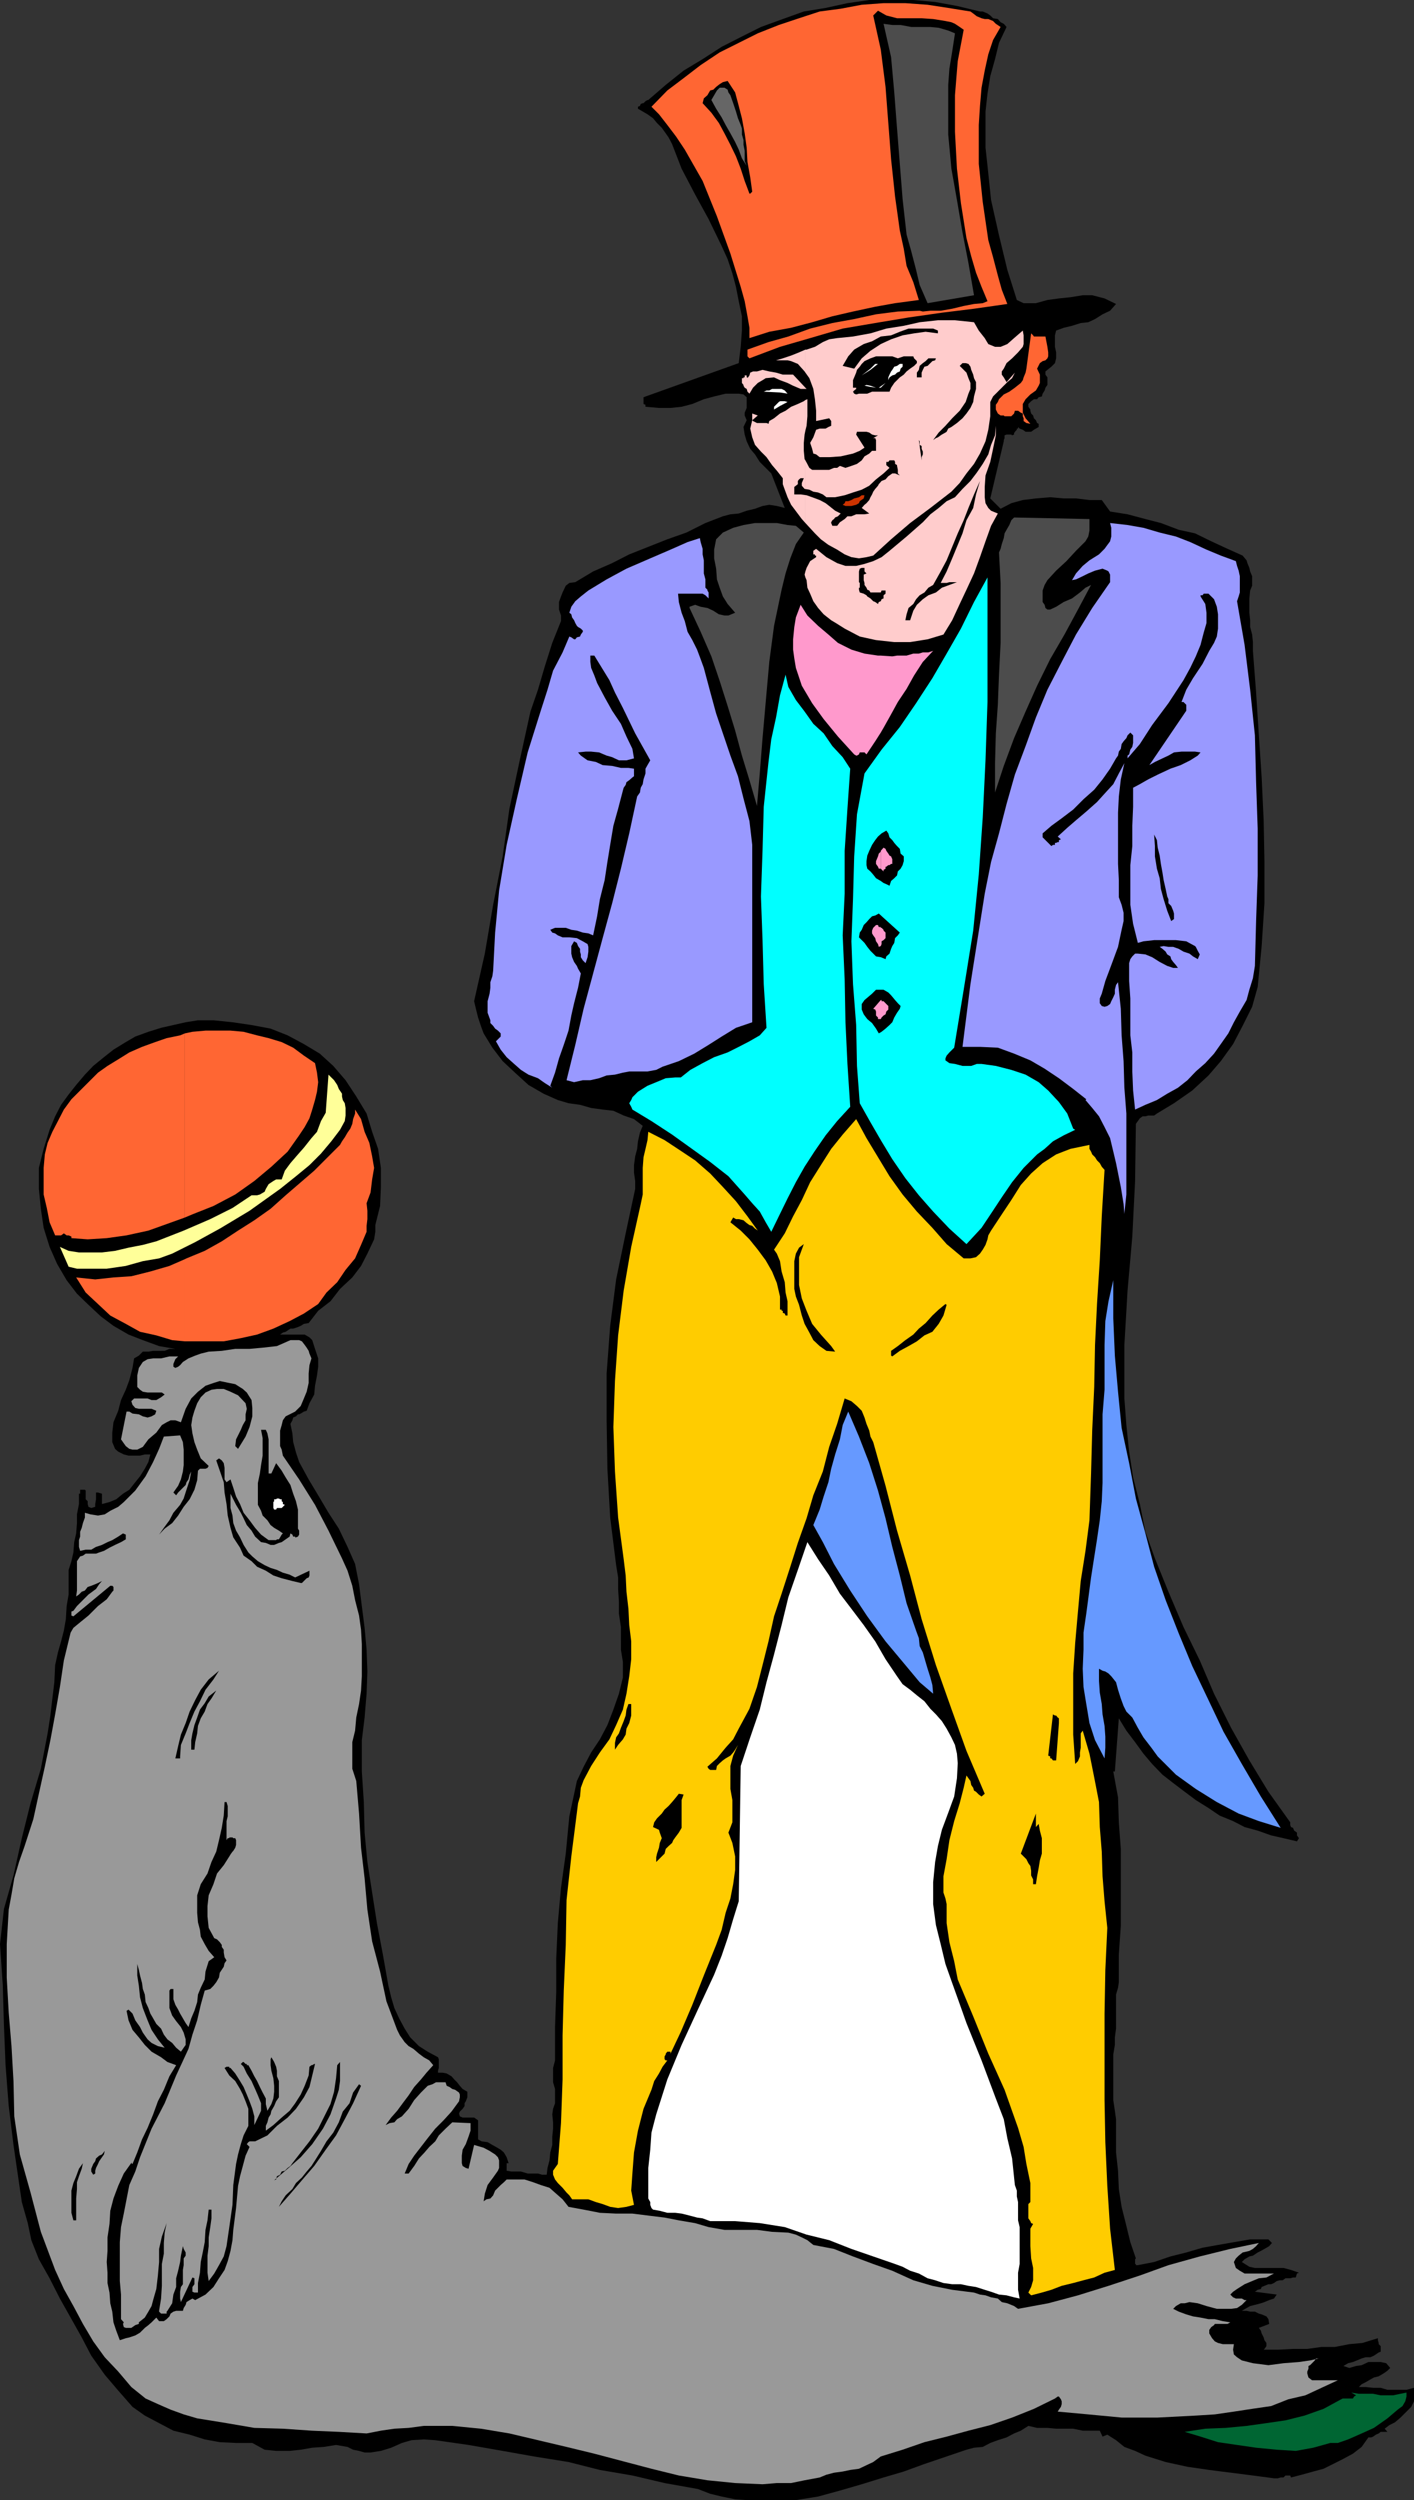
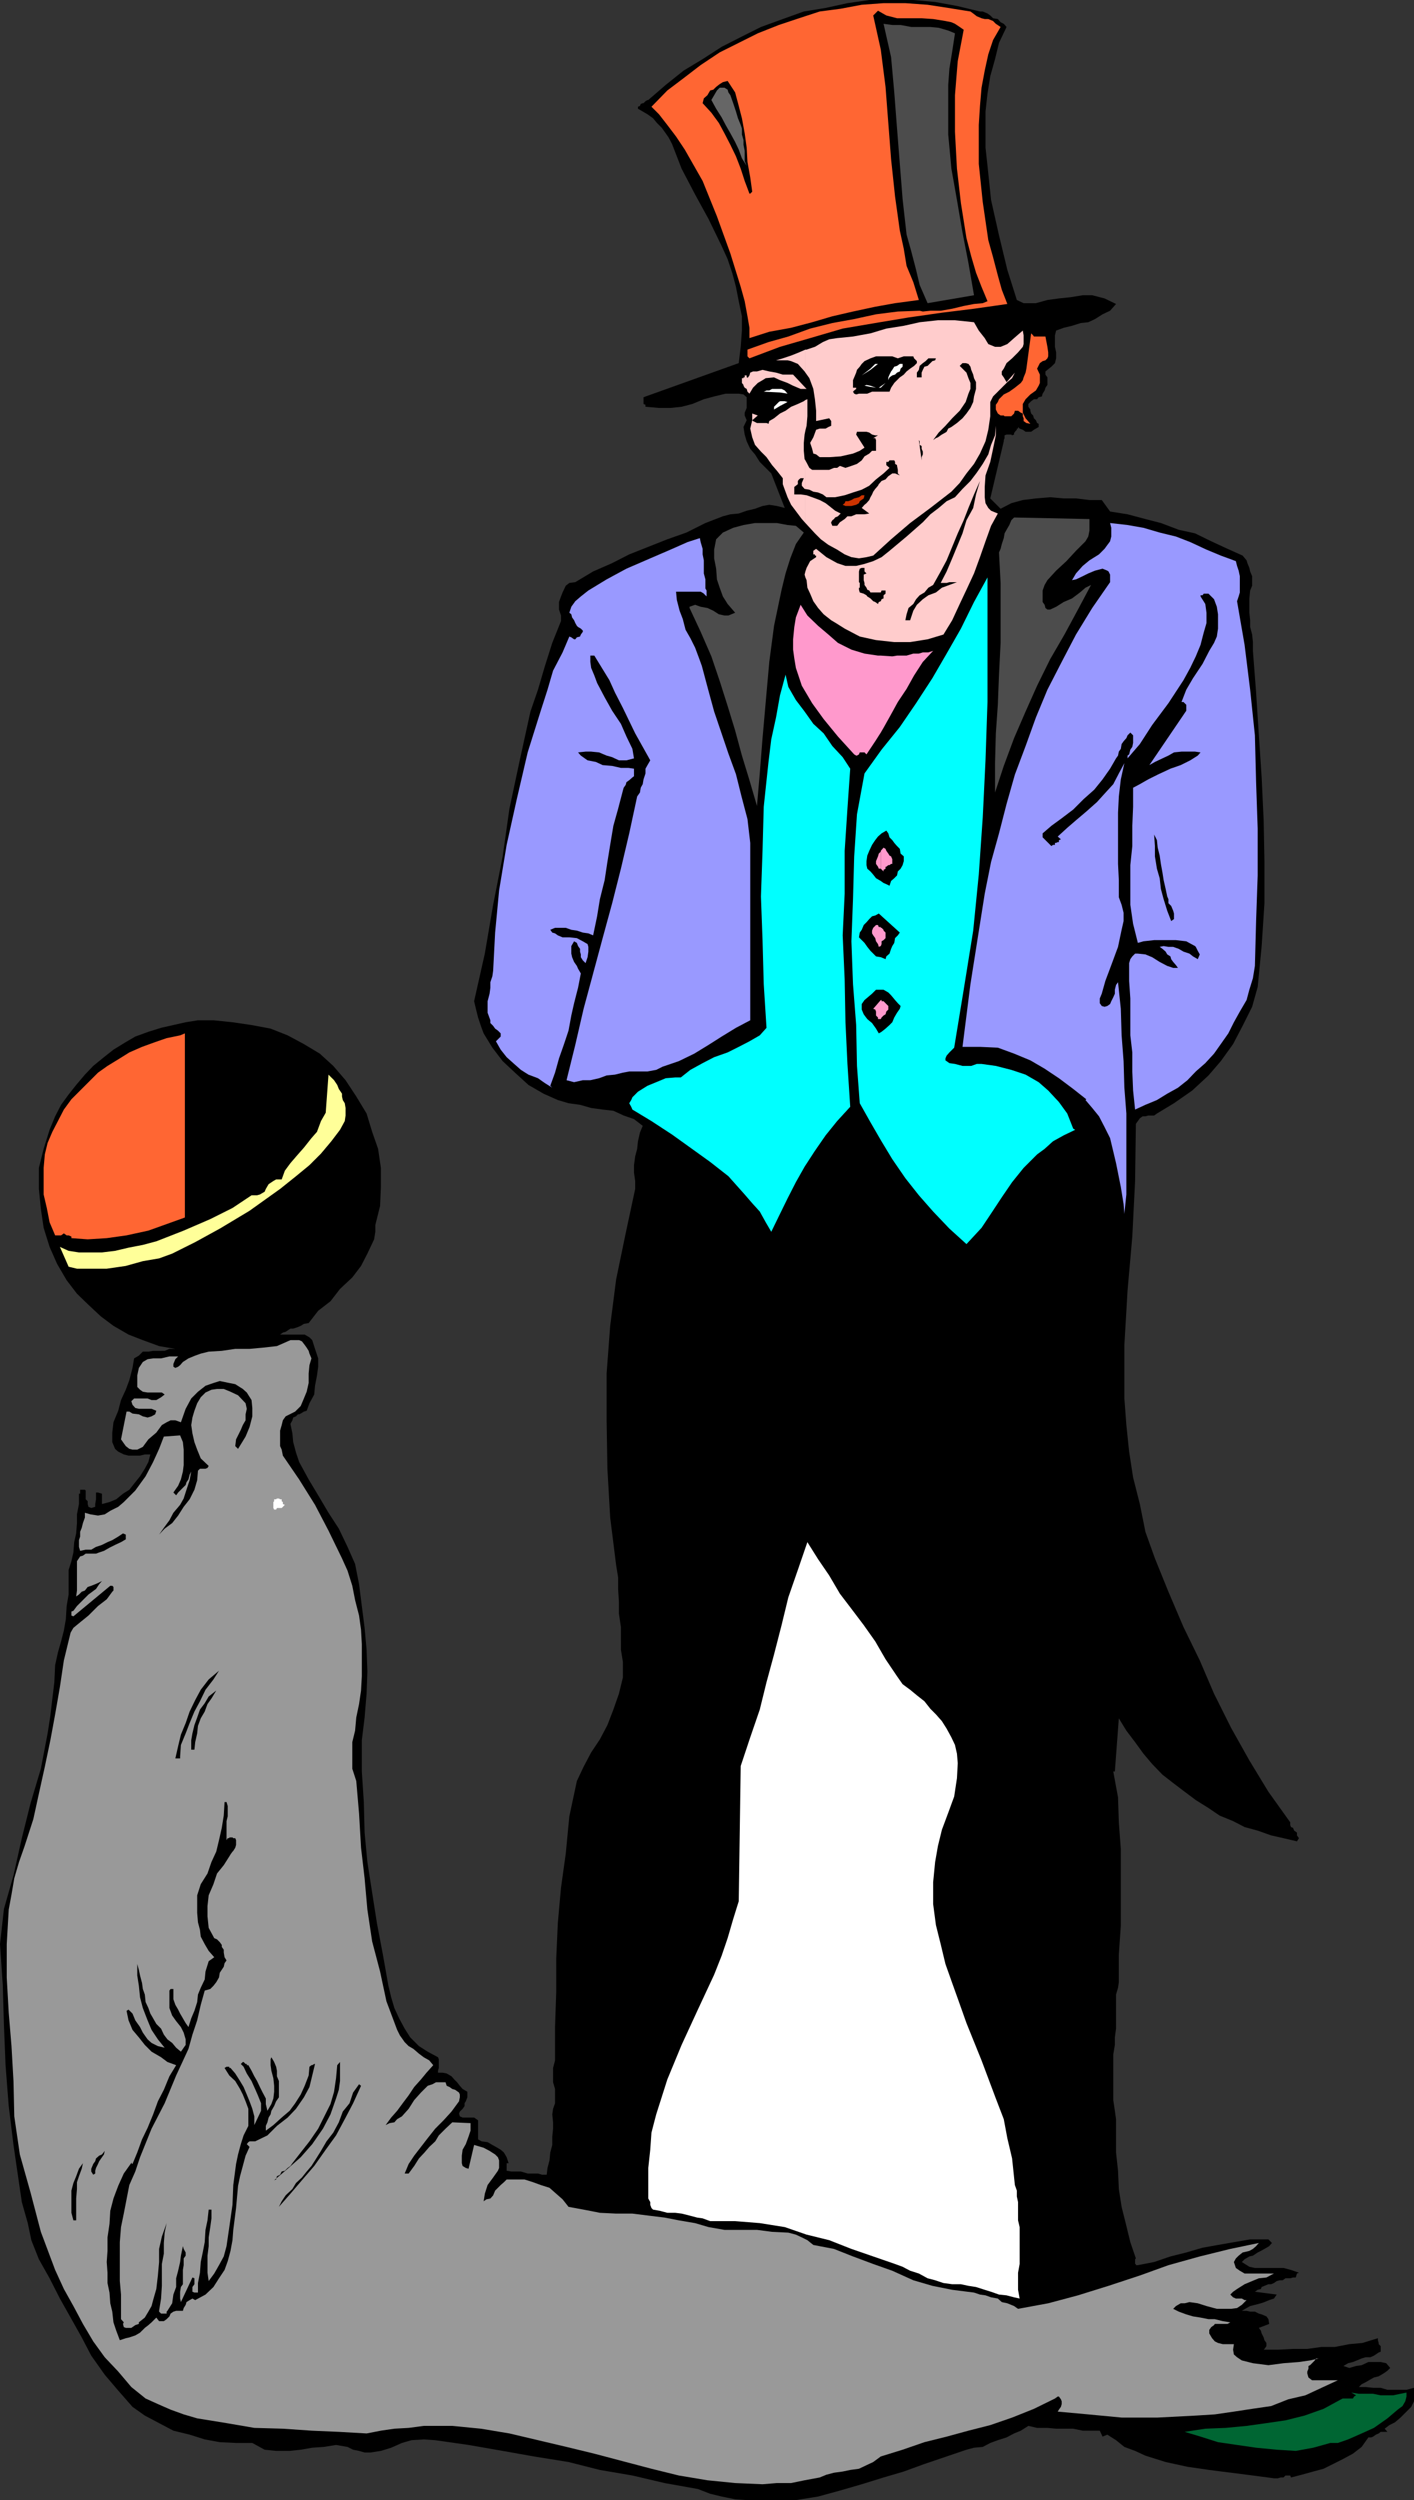
<svg xmlns="http://www.w3.org/2000/svg" width="356.398" height="630">
  <rect width="100%" height="100%" fill="#333333" stroke="none" />
  <path d="m253.7 6.797-1.903 4-1 4.101-1.2 4.301-.699 4.399-.5 4.5v9.101l.5 4.598.899 8.601 2 8.899L253.898 68l2.399 7.598 1.703.8h3.098l2.902-.8 2.898-.399 2.899-.3 3.101-.5h2.399l3.101.8 2.899 1.399-1.5 1.699-1.899.902L276 80.4l-1.703.8-1.899.2-2.199.699-2.101.5-1.899.699-.3 1.203v2.898l.3 1.399v1.5l-.3 1.203-.899.898-1.5 1.2v.8l.5.7V97l-.5.7-.203.698-.5.801-.2.7-.8.199-.399.5h-.8l-.7.5-.699.699v.703l.5.7v.3l.2.7.5.5.199.698.5.5.3.7.399.199v.8l-.7.403-.5.297-.699.5H258.5l-.703-.5L257 108l-.402-.402V108h-.301v.297l-.5.5V109h-.2v.5l-.5.2-.199-.2H253.7l-.5.2v.698l-.199.5v.301l-3.402 14.399 2.601 2.601 2.7-1.402 2.898-.797 3.3-.402 3.602-.301 3.399.3h3.101l3.399.403h3.101l2.098 2.898 4.402.7 4.5 1.199 3.899 1 4.5 1.703 4.101.898 4.098 2 4.101 1.899L313.2 140l1 1.2.2.698.5 1.2.199.902.5 1.2v2.398l-.5 1.199-.2 2v3.601l.2 1.899V158l.5 1.898.199 1.899V164l.8 10.5.7 10.797.703 10.601.5 10.801.2 10.301v10.598l-.7 10.8-1 10.301-1.402 5-2.399 4.801-2.402 4.598-3.098 4.3-3.101 3.602-4.098 3.797-4.602 3.203-4.3 2.598-.7.5h-1.5l-.699.199h-.7l-.703.5-.5.703-.5.7-.2 14.398-.699 14-1.199 13.601-.8 13.7v13.5l.5 6.699.699 6.699 1 6.5 1.699 6.703 1.402 7 2.399 6.7 3.402 8.398 3.797 8.902 4.101 8.398 3.602 8.399 4.297 8.601 4.601 8.2 4.801 7.902 5.5 7.7v.698l.2.5.5.2.3.699.7.5v.703l.5.7-.5.8-3.399-.8-3.102-.7-3.398-1.203-3.3-.899-2.903-1.5-3.399-1.398-2.8-1.902-3.2-2-2.8-2.098-2.899-2.203-2.699-2.098-2.602-2.699-2.199-2.602-2.101-2.898-2.2-2.902L282 433l-1 13.398h-.402l1.199 6.5.203 6.301.5 6.7v19.398l-.5 7.203v7l-.203 1.398-.5 1.7v8.601l-.297 2.2v1.898l-.402 2.402v11.5l.402 2.7.297 2.101v8.398l.5 4.602.203 4.598.7 4.5 1.198 4.8 1 4.102 1.399 4.098-.2.199v1.203h.2v.297h.5l4.101-.797 4.102-1.402 4-1 4.098-1.2L307 565.7l4-.699 4.098-.703h4.601l.899.902-.7.801-1.199.7-.902.5-.797.398-1.203.8-.899.2-1.199.699L313 570l1.898 1.2 1.399.3h7.203l1.898.5 2 .7-.5.198-.3 1h-.7l-.699.2H324l-.703.5h-.7l-.8.199-.7.5-.699.3h-.699l-1 .403-.699.297-.203.5L317 577l-.703.5 5.5.7-.7 1-1.199.398-1.199.5-.902.3-1.5.399-1.2.3-.898.5-1.199.7h1.2l.898.203h1.199l1 .5.703.2 1.2.5.5.698.198 1.2-2.601 1 .5.699.203.703.5 1 .2.7.5.698v.801l-.5.7-.2.199h3.598l3.8-.2h3.602l3.598-.5h3.402l3.598-.699 3.3-.3 3.899-1.2v.5l.203.7v.3l.5.5v1.399l-.5.199-1.203.8-.899.403H344.2l-1 .297-1.199.5-1 .402-1.203.301-1.2.7 1.5.5 1.7-.5 1.402-.2 1.7-.8h3.1l1.398.3 1 1.2-.699.698-1 .7-1.199.699-1.203.3-.899.5-1.199.7-1 .5-.699.703h1.7l1.898.2H348l1.7.5h4.8l1.898-.5v3.398l-.699 1.402-2.699 2.7-1.402 1.198-1.399.7L349 612l.7.797H348l-.5.402-.703.301-.7.5-.5.2h-.699l-1.699 2.398-2.199 1.699-2.602 1.402-2.398 1.2-2.402 1.199-2.598.699-2.902.8-2.7.7-.199-.5H324l-.5.5h-.703l-.7.203h-1l-5.3-.703-11-1.399-5.5-.8-5.5-1.2-5.098-1.601-2.601-1.2-2.7-1-2.101-1.699-2.2-1.398-1.199.5-.699-1.5h-4.3l-2.399-.5h-4.3l-2.2-.203h-2.602l-2.199-.5-1.902 1.203-1.7.7-1.898 1-2.199.698-1.902.7-1.899 1-2.199.199-1.902.5-5 1.703-5.598 1.898-5.203 1.899-5.098 1.5-5.5 1.703-5.5 1.598-5.5 1.5-5.601.902h-12.399l-2.902-.203-3.399-.7-2.898-.699-3.102-1.199-8.398-1.5-8.102-1.902-8.199-1.399-7.902-2-8.7-1.398-7.898-1.402-8.601-1.5-8.399-1.2-2.902-.199-3.098.2-2.402.699-2.7 1.199-2.597.8-2.602.403h-1.5l-1.398-.402-1.5-.301-1.402-.7-2.899-.5-3.101.5-2.899.2-2.902.5-2.797.3h-3.402l-2.899-.3-3.101-1.7H59.5l-4.102-.199-3.8-.699-3.801-1.199-4.098-1-3.601-1.902-3.598-1.899-3.102-2.199-3.601-4.102-3.399-4-3.398-4.8L20.598 589l-2.801-5-2.7-4.8-2.597-5.102-2.703-4.801-1.899-4.797L7 560.2l-1.5-5.302-.703-4.8-1.399-9.598-1.199-9.8-.8-10.302L1 510.5l-.3-10.3-.7-10.302L1 481l2.398-8.402 2.102-9.399 2.2-8.8 2.597-8.7L12 436.797l.7-4.5.5-4.297.5-4.102.198-4.3.7-3.2.8-2.8.7-2.7.5-2.898.199-3.3.5-2.903v-6.2l.703-2.199.5-2.199.2-2.601.5-2.2.198-2.601v-2.2l.5-2.597v-2.602h.301v-1h1.2l.199.2v2.199l.5.5V379l.199.7.703.3 1-.3v-.7l.2-1.203v-1.7h.5l1 .301V379l1.898-.5 1.699-.703L31 376.398l1.598-1 1.5-1.898 1.199-1.5 1.203-1.902.898-1.7.5-1.898H36.5l-1.203.297h-2.899L31.2 366.5l-1.402-.703-.797-.7-.703-1.699V361l.3-2.602 1.2-2.898.703-2.703 1.2-2.598.898-2.402.8-3.098.399-2.402 1.203-.7 1-1h1.398l1.2-.199H41.5l1.2-.5h1.5l-4.102-.699L36 337.7l-3.602-1.402-3.8-2.2-3.2-2.398-3.101-2.902L19.398 326l-2.601-3.402-2.399-4.098-1.898-4.3-1.5-4.802-.703-4.8-.5-5v-5.301L11 289.5l1.5-4.8 1.398-3.403 1.5-2.899 1.899-2.601 1.902-2.399 2.2-2.601 2.101-2.2 2.7-2.199 2.398-1.898 3.101-1.902 2.399-1.399 3.3-1.199 3.2-1 3.101-.703 3.098-.7 3.101-.5h3.899l4.8.5 4.801.7 4.801.902 4.301 1.7 4.098 2.199 4 2.402L84 268.598l3.098 3.601 2.699 4.098 2.601 4.3 1.399 4.602 1.5 4.301.703 4.797v4.8l-.203 4.801-1.2 4.801v1.7l-.3 1.898-.899 1.902-.8 1.7L91 319l-2.203 2.898-3.098 2.899-2.402 3.101-3.098 2.399-2.402 3.101-1.2.2-.8.5-.7.3-1.199.399H73.2l-1.199.8-.703.2-.7.5h6.2L78 337l.7.7.698 2.198.801 2.399v2.101l-.3 2.2-.5 2.601-.2 2.2L78 353.597l-.703 1.902-.7.2-.8.5-.399.198h-.3l-.5.5-.7.301-.199.7-.5.898.5 2.402.2 2.2.699 2.601.8 2.398 2.399 4.399 2.402 4 2.598 4.402 2.601 4 2.2 4.598 1.902 4.3 1 5.102 1.398 11 .5 5.5.2 5.5-.2 5.598-.5 6-.699 5.703v7.898l.5 7.7.2 7.699.699 7.402 1.199 7.7L95 484.597l1.5 7.902 1.398 7.898.7 2.899.8 2.703 1.2 2.598 1.402 2.601 1.398 2.2 2.2 2.199 2.199 1.402 2.601 1.398.2.5v2.2l-.2.699v.5h1.2l1 .203 1.199.7.703.8.7.7.698.898.7.8 1.199.7v1.402l-.399 1-.3.5v.7l-.5.698-.7.7-.199.5.2.699.699.3h2.902l1 .7v4.8l.898.5 1.5.2 1.2.703.902.5 1.2.7.8.698.7 1.2.5 1.5h-.5V547l1.198.2h2.399l1.703.5h2.598l1 .3h1.199l.203-1.703.5-1.899.2-2 .5-1.898v-2.102l.198-2v-1.601l-.199-2 .2-1.399.5-1.398v-3.602l-.5-1.699v-3.601l.5-1.899v-8.402l.3-8.899V493.5l.399-8.902.8-8.899 1.2-8.601.902-9.399 1.898-8.902 1.7-3.598 1.902-3.601 2.2-3.301 1.898-3.598 1.5-3.902 1.402-4 1-4.098v-3.902l-.5-3.098V410l-.5-3.402v-2.899l-.203-3.3V397.5l-.5-3.102-1.5-12-.7-12.3-.199-12.2v-11.8l.899-12 1.5-11.7 2.402-11.601 2.399-11.2v-2l-.301-2.097v-1.902l.3-2.2.5-1.898.2-1.902.5-2.2.703-1.699-2.203-1.699-2.598-.902-2.601-1.2-2.7-.3-2.898-.399-2.8-.8-2.903-.399-2.7-.8-3.597-1.602-3.8-2.2-3.403-3.101-3.098-2.899-2.601-3.398-2.2-3.602-.699-1.898-.699-2.102-.5-2-.5-2.101 2.7-12L124.296 228l2.402-12.203 1.7-12 2.601-12.2 2.7-12.3 1.898-5.5 1.699-5.797 1.902-6 2.2-5.5v-1.402l-.5-1.5v-1.899l.5-1.402.398-1 .8-1.7.903-.699 1.5-.199 4.5-2.699 4.797-2.102 4.3-2.199 4.801-1.902 4.801-1.899L173 134.2l4.797-2.402 4.402-1.7 1.899-.5 2.101-.199 2-.699 2.098-.5 1.902-.699 1.7-.3 1.898.3 2 .5-3.399-8.703-2.898-2.899-1.203-1.898-1.2-1.402-.898-1.899-.5-1.699-.3-1.902.8-1.7-.5-1.199v-.7l.5-1.203v-2.7l-.8-.699-1.2-.199h-3.3l-2.899.7-2.602.699-2.898 1.199-2.703.703-2.797.297h-2.902l-3.399-.297v-.5l-.5-.203v-1.7l24-8.597.5-4.102.301-4.101v-3.598l-.8-3.8-.7-3.602-.902-3.399-1.2-3.601-1.5-3.297-3.3-6.8-3.399-6.2-3.402-6.5-2.399-6.203-.898-1.7-.703-1-1-1.398-1.2-1.199-1-1.203-1.398-1-1.199-.7-1.203-.699v-.5l.5-.199.203-.5.5-.199h.2l.5-.5.5-.3h.198l4.399-3.802 4.5-3.601 4.8-2.899 4.801-3.101L187 9.199l4.797-2.402 5.5-2 5.3-1.899 5.5-.898 5.5-1.203 5.5-.797H230.2l5.5.5 5.5 1 5.8 1.398h.7l1.198.5.7.5.699.7 1.203.199.7.8.8.403.7.797" />
  <path fill="#f63" d="m244.598 2.898.699.5.902.7 1.2.5.8.199h.899l1.199.5L251 6l1.2.797-1.903 3.3-1.2 3.602-.898 4.098-.8 4.3L247 26.7l-.3 4.801v9.797l1 9.601 1.398 9.602 1.199 4.297 1.203 4.601 1 3.602 1.398 3.598-8.398 1.199-8.102 1L229 80l-8.402 1.398-8.2 1.399-8.199 2.402-7.601 2.2-7.7 2.898-.5-.5v-1.7L193.7 86.2l5-1.402 5.5-2 5.598-1.399 5.5-1 5.5-1.199 5.5-.699 5.5-.203.8.203 1.903-.203h2.598l2.902-.5 2.898-.7 2.602-.5 2.2-.199 1.198-.5-1.5-3.601L246 68.699l-1.203-4.101-1.2-4.598-1.398-8.8-1-8.7-.5-9.3V24l.7-8.602 1.5-7.898-1-.703-1.2-.797-.902-.402-1.5-.301-3.098-.5-2.902-.2h-6.2l-2.699-.699-2.101-1.199-1.2 1.2L222 12.5l1.2 9.398.698 9.102.7 9.098 1 9.402 1.199 8.598 1 4.601L228.5 67l1.7 4.098 1.398 4.5-6 .8-5 .899L215 78.5l-5.203 1.2-5.098 1.5-5.3 1.398-5.5 1-5 1.601v-2.601l-.5-2.899-.7-3.8-1-3.602-2.601-8.399-3.399-9.398-3.601-8.902-4.5-7.899-2.2-3.3L168.2 31.5l-2.101-2.703-1.899-1.899 4-4.101 4.098-3.098 4.3-3.3 4.801-3.2 4.801-2.402 4.8-2.399 5.297-2.101 5.101-1.7 5.2-1.699 5.3-.699 5.301-1 5.5-.402h5.5l5.598.402L239 2l5.598.898" />
  <path fill="#4c4c4c" d="M240.7 8.398 240 13l-.703 4.297-.297 4.101v12.5l.797 8.602 1.402 7.898 1.399 8.2 1.5 7.699 1.402 8.101-11.703 2-2-4.601-.899-3.797-1.199-4.602-1.199-4.3-1-8.899-.703-8.902-.7-8.899-.699-9.101-.8-8.899L222.699 6l2.2.297H227l2.7.5h4.8l2.098.203 2.402.7 1.7.698" />
  <path d="m189.598 48.297-.5.5h-.2l-1.199-3.2-1-3.097-1.199-3.102-1.402-2.898-1.5-2.902L181.199 31l-1.902-2.602-2.2-2.398.301-1.203.899-.797.703-1.203.797-.2.703-.699.898-.699.801-.5 1.2-.3 1.898 2.898.902 3.402.801 3.098.7 3.8.5 3.602.198 3.598.7 3.902.5 3.598" />
  <path fill="#666" d="m186.7 31.5.3.898v1.5l.398 1.399V36.5l.301 1.5v2.598l.5 1.199L187 39.898l-.8-2.199-.903-1.902-1.2-2.2-1.199-2.097-1-1.902-1.398-2.2-1.203-2.199L180 24l.7-1.203.698-.7h1.2l.8.5.2.7.5.703.699 2 .703 2.098.5 1.699.7 1.703" />
  <path fill="#fcc" d="m203 145.5.297.7.203 1.898.7 1.5.8 1.902 1.2 1.7 1.398 1.597 1.902 1.5 1.5.902 1.898 1.2 3.801 2 4.098.898 4.601.5h4l4.399-.7 4-1.199 2.203-3.601 1.898-4.098 1.7-3.601 1.902-4.098 1.5-4.102 1.398-4 1.399-3.898 1.703-3.102-1.703-.699-.7-.699-.699-1.203-.199-1.5v-2.598l.2-2.902 1.199-3.399.699-3.3.703-3.399v-2.402l-.203 2.402-1 2.399-.7 2.402-1.398 2.398-1.5 2.2-1.601 2.101-2 2-1.899 2.098-2.101 1-2 1.703-2.098 1.598-1.902 2-4.098 3.601-4.3 3.598-2 1.601-2.102 1-2.2.7-2.101.5h-2.7l-2.097-.7-2.703-1.5-2.598-2.101-.699.5v.902h.398V140h.301v.398l-1.5 1-.902 1.7L203 144v1.5m0-1.5-.203.797.203.703Zm0 0" />
  <path fill="#fcc" d="m203 131.797 2.398 2.601 1.5 1.5 1.899 1.399L211 138.5l1.898 1.2 1.7.698 1.902.301 1.898-.3 1.7-.399 4.5-4.102 4.8-4.101L234.5 128l5.297-4.102 2.101-2.199 1.7-2.402 1.902-2.399 1.5-2.601 1.398-3.098.7-2.902.5-3.399v-3.601l.699-1.399.703-.699.797-.8.703-.7.7-.699.698-.703 1.2-1 .699-1.399-2.098 2.399-.699-1.2-.5-.699v-.8l.5-.7.7-1.398 1.398-1.203 1.5-1.5 1.199-1.399.203-.699V84.5l-.203-1.203-2.2 1.902-1.699 1.5-1.699.7h-1.402l-1.7-.7-.898-1.5-1.5-1.902-1.199-2.098-4.8-.5h-4.302l-4.601.5-4 .899-4.399.699-4 1.203-4.398.797-4 .402-2 .301-1.602.7-2 1.198-2.101.7H203v5.8l1 1.399L205 98l.398 2.598.301 2.902v2.598l3.301-.7.5.7v1.199l-.703.3-.7.403h-1.5l-.898.297-.699 1.902-.8 1.399.5 1.5.3 1.199.7.203.898.7H209l2.898-.2 3.102-.703 1.7-.7 1.198-.8-2.101-3.297.203-.703h2.398l.7.203.699.5.8.2h.7l-1.2.698h.5l.2.5v2.7h-1l-.7.699-1.199.703-.699 1-1.199.898-1.402.5-1.5.5-1.399-.5-.699.5h-.8l-1.2.5h-4.3l-.7-.5-1-1.898v15.797" />
  <path fill="#fcc" d="m203 116-.203-.3-.2-2.102v-2l.2-2.098.203-1v-7.703l-.402.3-1.5.7-1.7.703-1.398 1-1.402.7-1.5 1.198-1.2.7-.199.699-.5-.2h-2.402l-1-.5-.2-.199-.5 2.102.5 2.2.7 1.898 1.5 1.699 1.402 1.402 1.399 2 1.199 1.399 1.5 1.902v1.5l.5 1.398.703 1.899.898 1.902 2.7 3.598.902 1V116" />
  <path fill="#fcc" d="m203 108.5.297-1.203.203-2.399v-4.3l-.5.199v7.703m0-10.5h.297l-.297-.3Zm0-.3-3.102-3.302h-2.601l-1.7-.5-1.699-.3-1.699-.399-1.402.399h-1l-.7.3-.199.7-.5.699v-.2h-.199v-.5h-.5v.5h-.3v.2H187V96.5l.398.5v.2l.301.5.5.3.2.7.5.5.898-1.5L191 96.5l1.2-.703.8-.5 2.098-.2 1.5.7 1.902.703 1.398.7 1.899.8H203v-.3m0-9.602-1.602.699-2 .8-2.101.7-1.7.5h2.903l.898.203 1.7.7 1.699 1.898.203.3v-5.8m-13.402 17.8L191 104.7l-1.402-.5zm0 0" />
-   <path d="M236.398 83.297V84l-3.101-.402-2.899.402-2.898.5-2.902 1L222 86.7l-2.602 1.698-2.199 1.899-1.902 2.601-2.899-.699 1.399-2.402 1.5-1.7 2.402-1.398 2.098-.699L222 84.797l2.598-.297 2.199-.902 2.203-.801h6.2l1.198.5" />
  <path fill="#f63" d="m263.5 84.797.5 2.601.2 1.399v1l-.2.5-.5.5-.703.203-.7.5-.699 1.398.7 1.5V96.5l-.301.7-.7 1.198-1.398 1-1.199 1.2-.703 1.199V104l.703 1.398 1.2 1.399-1-.2-.7-.5v-.699l-.203-.5v-.699l-.5-.199-.7-.5h-.8l-.2.7-.699.698H253.2l-.2-.198h-.8l-.7-.5-.5-1V102l.5-.703.297-.7L253 99.399l1.398-.699 1.399-1 1.5-1.199.5-.703.203-.7.5-1.199.2-1L259.897 84l.5.5.2.297h2.902" />
  <path d="m230.398 92.2-1 .698-.898.7-.703.8-1 .7-.7.699-.699.703-.8 1.2-.399 1h-4.402l-1.2.5H216.5l-.703.198-.5-.199-.297-.5.297-.3.5-.399v-.3H215v-1.903l.297-.7.5-1.199.203-.699.7-.8.5-.7.698-.699 1.5-.703 1.399-.5h4.101l1.399.5 1.5-.5h2.402l.2.5.5.5.199.203v.5l-.7.7m5.5-1.903-.199.5L235 91l-.5.5-.703.7-.797.198-.402.801-.301.7v1.199h-1.2v-1.2l.5-.699.2-1 .8-.699.7-.5.703-.703h1.898m10.102 6V98l-.5 1.898-.203 1.399-.7 1.5-1 1.402-1 1.2-1.398 1.199-1.402 1L239 108l-.402.797-.301.203-.899.5-.3.2-.7.5-.5.198-.699.5 1.399-1.898 1.699-1.703 1.703-1.899 1.898-1.898 1.5-2.203.7-2.098.5-1.199v-1.5l-.5-1.203-.5-1.399-1.7-1.699.7-.699h.8l.7.2.5.698.199.801.5 1.2.203.898.5 1" />
  <path fill="#fff" d="M223.898 95.797v-.7l.301-.699.399-.8.3-.399.5-.8.7-.2.699-.5h.703v.7l-.5.5-.203.699-.7.3-.5.5-.699.2-.699.5-.3.699m-27.301 6.5 1.902-1-.703-.2h-1.2v1.2" />
  <path fill="#fff" d="m196.598 101.098-.301.199-.5.5-.2.203-.5.5v.7l1.5-.903v-1.2m.001-2.199 1.902.301-.703-.8L197 98h-.402v.898m0-.898h-2l-.7.398h-.699l-.699.301 4.098.2V98m22.8-.5 1.399.2-1.399-.5zm0-.3-1-.2-.5.2 1.5.3v-.3m0-4 1.899-1.5h-.7l-1.199 1.198v.301" />
  <path fill="#fff" d="m219.398 92.898-2.199 1.7 2.2-1.399zM221.5 97.7l1.7-1.2-1.2 1.2Zm0 0" />
  <path d="m232.297 116-.7-5.102.2.301v.899l.5.3v.7l.3.699v.703l-.3.7v.8m-5.5 3.797-1.2-.5h-.699l-.699.5-.3.203-.7.797-1 .402-.699.801-.203.398-.7.801-.5.7-.3.699-.399.699-.3.703-.7.797-.5.402-.699.801 1.899 1.398-1.2.2h-2.101l-1.2.5h-1l-.699.699-1.199.8-.699.903h-1.203l-.297-.703v-.2l.297-.5.402-.3.301-.399.7-.3.698-.7-1.398-.699-1.5-1.199-.902-.703-1.5-.797-1.899-.703-1.402-.5-1.5-.2h-1.598V122.7l.399-.3.5-.399v-.8l.3-.403.399-.297h.8l-.5 1.2v.698l.7.801 1.203.2 1 .5 1.2.199 1.198.5.899.699h2.203l2.398-.5 2.102-.7 2.2-.699 1.898-1 1.699-1.601 1.902-1.5 1.5-1.399-.8-.699v-.8h.5l.3-.399h1.2l.199.398v.5l.5.301v.2l.199 1v.898l.5.5m10.301 27.1h1.5l.699-.199h1.902l-1.902.7-1.899.699-1.5 1.199L234 150l-1.402 1-1.5 1.398-.899 1.5-.8 2.399h-1.2l.301-1.5.5-1.598 1.2-1 .698-1.199.899-1 1.203-.703 1-1.2 1.2-.699 1.898-3.398 1.5-2.8 1.402-3.403 1.398-3.399 1.5-3.3 1.2-3.098 1.402-3.402 1.5-3.399-1 3.399-.703 3.402-1.7 3.098-1 3.3-1.398 3.399-1.199 2.902-1.402 3.301-1.5 2.898" />
  <path fill="#c30" d="m217.898 124.797-.199.8-1 .7-.199.5-.703.402-1.2.301h-1.5l-.699-.3.5-.403.2-.5h.699l.8-.297.7-.402 1.203-.301.7-.5h.698" />
  <path fill="#4c4c4c" d="M274.598 130.797v2.902l-.301 1.5-.7 1.2-2.398 2.398-2.402 2.601-2.598 2.399-2.199 2.402-.703 1.2-.5 1.398v2.902l.5.7.203.8.5.399h.7l1.5-.7 1.898-1.199 2.101-.902 2-1.5 1.399-1.2 1.402-.699-3.3 6.2-3.403 6.3-3.598 6.2-3.3 6.699-2.899 6.5-2.902 6.703-2.598 7-2.203 6.7v-7.403l.203-7.5.5-7.2.297-7.597.402-8v-15.102l-.402-7.699.402-.902.301-1.2.5-1.5.2-1.199.5-.898.698-1.203.5-1.2.7-.699 19 .399m-74 1.703 2 1.7-2 2.898-1.399 3.601L198 144.5l-1 4.098-1.902 9.101-1.2 9.098-.898 10.101-.8 9.102-.7 8.898-.703 8.2-1.899-6.5-1.898-6.2-1.703-6.3-1.899-6.2-2-6.3-2.101-6.2-2.7-6.199-2.8-6v-.3l1.402-.5 1.399.5 1.699.3 1.5.7 1.402.898 1.399.3h1l1.699-.699-1.899-2.199-1.199-1.902-.8-2.2-.7-2.097-.199-2.703-.5-2.598V138.5l.5-2.602 1.7-1.699 2.597-1.199 2.601-.703 2.899-.5h5.5l2.703.5 2.098.203" />
-   <path fill="#69f" d="m230.898 410.898.7 1.899.199 2 .8 1.601.7 2.399.5 1.703.703 2.2.5 1.898.2 2.199-3.403-2.899-4-4.8-4.598-5.5-4.601-6.301-4.301-6.5-4.098-6.7-2.8-5.5-2.399-4.3 1.598-3.899 1-3.3 1.199-3.598.703-3.402 1-3.598 1.2-3.8.698-3.602 1.399-3.399L216.5 362l2.598 6.7 2.199 6.898 1.902 7 1.7 7.199 1.898 7.203 1.703 7 2.398 6.898m49.7-88.3v9.601l.402 9.399.797 9.101.902 9.098 1.899 8.902 1.699 8.899 2.402 8.8 2.2 8.399 2.898 8.402 3.3 8.399 3.403 8.199 4.098 8.601 3.8 8L313 444.5l4.797 8.2 5 7.898-5.5-1.7-5.098-1.898-5.5-2.902-5.3-3.301-5-3.598-4.602-4.601-1.598-2.2-2-2.601-1.402-2.399-1.399-2.601-1.5-1.5-.699-1.399L282.5 428l-.703-2.203-.5-1.899-1.2-1.5-.699-.699-.8-.5-.7-.199-.898-.5v3.098l.2 2.902.5 2.898.198 2.602.5 2.898.2 2.7v2.8l-.2 2.7L276 438.5l-1.402-4.3-.801-4.802-.7-4.3-.199-4.598.2-4.8v-4.302l.699-4.8L275 397.5l1.5-9.602.7-4.8.5-4.801.198-4.598v-17.3l.5-6.2v-11.3l.2-6 .8-5 1.2-5.301" />
-   <path fill="#99f" d="m273.598 277.2.199-.2-3.297-2.602-3.602-2.699-3.601-2.402-3.598-2.098-4.101-1.699-4.098-1.5-4.5-.203h-4.402l2-15.797L247 232.797l1.2-7.598 1.597-8 2-7.199 1.902-7.402 2.098-7.399L258.5 188l2.598-7.203 2.902-7 3.598-7 3.601-6.899 4.098-6.699 4.5-6.5v-1.902l-.399-.797-.3-.203-1.2-.5-1.898.5-1.703.703-1.399.7-1.699.8-1 .2 1-1.7 1.7-1.902 1.699-1.399 2.402-1.5 1.398-1.402 1.399-1.899.3-1.199V133l-.3-1.203 4.402.5 4 .703 4.098 1.2 4.101 1 3.602 1.398 4.098 1.902 3.601 1.5 3.801 1.398.297 1.2.402 1.199.301 1.402v4.098l-.3 1-.403 1.203 1.902 11 1.399 11.297 1.199 11.5.3 11.8.403 11.7v11.8l-.402 11.5-.301 11.301-.5 3.102-.899 2.898L314.2 252l-1.699 2.898-1.5 2.7-1.402 2.8-1.899 2.7-1.7 2.402-2.203 2.398-2.399 2.102-2.101 2.2-2.399 1.898-2.699 1.5-2.601 1.601-2.899 1.2-2.601 1.199-.5-4.801-.2-4.797v-4.8l-.5-4.302v-9.3l-.3-4.399v-4.5l.3-1 .5-.699.7-.703h.699l1.902.203 1.7.7 1.898 1.198 1.902 1 1.5.5h1.2l-.5-.699-.7-.8-.5-.7L295 241l-.8-.5-.403-.703-.797-.7-.703-.5 1-.199 1.203.2h1.2l1.398.5 1.199.699 1.5.5.902.703 1.2.7.5-1.2-.5-.902-.5-1-.2-.2L299 237.2l-2.602-.3h-5.5l-2.699.3-1.402.399-1.2-4.801-.699-4.797v-10l.5-4.8v-5.102l.2-4.801V198.5l1.699-.902 2.101-1.2 2.399-1.199 3.203-1.5 2.598-.902 2.402-1.2 1.898-1.199.7-.8-1.399-.2h-3.402l-1.899.2-1.398.8-1.5.7-1.902.902-1.399.797 9.301-13.7v-1.5l-.402-.398-.301-.3h-.5l1.203-3.102 1.7-2.899 2.398-3.601 1.699-3.297 1.203-2 .7-1.602.3-2v-3.601l-.3-1.899L306 151l-1.402-1.402h-1.2l-.3.402h-.5v.297l1.199 1.902.3 2.2V157l-.699 2.398-.8 3.102-1.2 2.898-1.398 2.899-1.703 3.101-3.797 5.801-4.102 5.5-3.101 4.801-3.098 3.598v-.7l.399-.3.3-1.2.5-.699.2-1v-1.902l-.7-.7-.699.7-.3.703-.7.797-.5.703-.199 1.2-.5.698-.203 1-.5.7-1.5 2.601-1.899 2.7-2.101 2.601-2.7 2.398L270.5 204l-2.902 2.2-2.598 1.898-2.203 1.902v1l.5.5.203.2 1.5 1.5.398-.302h.5v-.5h.301l.399-.199h.3v-.5l.5-.199-.8-.703 2.402-2.2 2.2-1.898 2.597-2.199 2.703-2.402 1.898-2.098 2.2-2.402 1.402-2.7 1.398-2.601-.898 4.101-.5 4.301-.203 4.098v12.902l.203 4.098v4.3l.7 1.903.5 2v2.098l-.5 2.199-.903 4.3-1.7 4.602-1.5 4-.898 3.2-.5 1.199v1.199l.5.703.7.2.699-.2.699-.5.3-.703.5-1 .403-.899v-1l.297-1.199.5-.699.703 6.7.2 6.698.5 6.5.198 6.7.5 6.5V301l-.5 4.797V306l-.199-2.602-.699-4.3-1.203-6-1.5-6.301-1.399-2.797-1.398-2.703-1.703-2.098-1.7-2m-95.8-129.601v.5l.5.5v.199l.3.5v1.5l-.8-.797-.7-.402h-6.199l.2 2.101.699 2.7.8 2.101.7 2.7 1.203 2.097 1.2 2.402.898 2.399.8 2.199 1.602 6 1.5 5.5 1.7 5 1.898 5.601 1.902 5.2 1.398 5.601 1.5 5.7.7 6v44.699L185.5 259l-3.602 2.2-3.3 2.097L175 265.5l-3.902 1.898-4.098 1.399-1.602.8-2.199.403h-4.601l-1.598.297-2 .5-2.102.203-1.898.7-2.203.5h-1.899l-2.199.5-1.902-.5 2.203-8.903 2.098-9.098 2.402-8.902 2.398-8.899 2.399-8.8 2.203-8.7 2.098-8.898 2-9.3.699-1 .203-1.2.5-.902.2-1.2.5-1.5V193.7l.5-.902.698-1.2L162 188.2l-1.902-3.402-1.5-3.098-1.598-3.3-2-3.899-1.402-3.102-1.899-3.101-1.902-3.098h-1v1.598l.203 1.5.797 1.902.703 1.899 1.898 3.601 1.899 3.399 2.203 3.3 1.398 3.2 1.5 3.101.399 2.399-1.899.5H156l-1.703-.801-1.399-.399-1.898-.8-2-.2h-1.402l-1.899.2.7.8 1.699 1.2 2.101.402 1.7.797 2.398.203 2.203.5h1.898l1.399.2v1.898l-.399.3-.8.7-.7.5-.199.699-.5.703-.199.7-1.203 4.597-1.2 4.3-.8 4.801-.7 4.301-.699 4.598-1.199 4.8-.699 4.301-1 4.801-1.203-.5-1.399-.199-1.5-.5-1.398-.203-1.402-.5h-2.7l-1.199.5.5.703.7.2.699.5 1.199.5h1.703l1.898.198 1.5.801 1.2.7.199.699v1.199l-.2 1.402-.5 1.5-.699-.699-.5-.8v-.7l-.199-.703v-.7l-.5-.699-.3-.8-.7-.399-.699 1.2v1.898l.2.902.5 1.2.698 1 .301.699.7 1.199-.7 3.601-1 3.899-.699 3.101-.703 3.801-1.2 3.598-1.199 3.402-1 3.598-1.199 3.3.5.5-1.902-1.199-1.7-1.199-2.398-.902-1.902-1.2-1.7-1.5-1.898-1.699-1.5-1.898-1.199-2.102.797-.8.402-.399v-.8l-.699-.7-.703-.5-.5-.699-.7-.703v-.7l-.699-1.898v-2.902l.5-1.899.2-1.5V247.5l.5-1.5.199-1.402.5-9.598 1-10.602 1.902-11.5 2.598-11.699L133 189.598l3.297-10.5 1.703-5.301 1.398-4.797 2.399-4.602 1.703-4 .5.2.7.5h.3l.398-.5.801-.2.2-.5.5-.699v-.3l-.5-.5-.7-.399-.3-.3-.399-.7-.3-.703-.5-.7-.2-.8-.5-.399.5-1.5 1-1.398 1.398-1.203 1.899-1.5 4.601-2.797 5-2.703 6-2.598L169 138.5l4.297-1.902 3.101-1 .2 1 .5 1.699v1.402l.3 1.5v3.301l.399 1.5v1.598" />
+   <path fill="#99f" d="m273.598 277.2.199-.2-3.297-2.602-3.602-2.699-3.601-2.402-3.598-2.098-4.101-1.699-4.098-1.5-4.5-.203h-4.402l2-15.797L247 232.797l1.2-7.598 1.597-8 2-7.199 1.902-7.402 2.098-7.399L258.5 188l2.598-7.203 2.902-7 3.598-7 3.601-6.899 4.098-6.699 4.5-6.5v-1.902l-.399-.797-.3-.203-1.2-.5-1.898.5-1.703.703-1.399.7-1.699.8-1 .2 1-1.7 1.7-1.902 1.699-1.399 2.402-1.5 1.398-1.402 1.399-1.899.3-1.199V133l-.3-1.203 4.402.5 4 .703 4.098 1.2 4.101 1 3.602 1.398 4.098 1.902 3.601 1.5 3.801 1.398.297 1.2.402 1.199.301 1.402v4.098l-.3 1-.403 1.203 1.902 11 1.399 11.297 1.199 11.5.3 11.8.403 11.7v11.8l-.402 11.5-.301 11.301-.5 3.102-.899 2.898L314.2 252l-1.699 2.898-1.5 2.7-1.402 2.8-1.899 2.7-1.7 2.402-2.203 2.398-2.399 2.102-2.101 2.2-2.399 1.898-2.699 1.5-2.601 1.601-2.899 1.2-2.601 1.199-.5-4.801-.2-4.797v-4.8l-.5-4.302v-9.3l-.3-4.399v-4.5l.3-1 .5-.699.7-.703h.699l1.902.203 1.7.7 1.898 1.198 1.902 1 1.5.5h1.2l-.5-.699-.7-.8-.5-.7L295 241l-.8-.5-.403-.703-.797-.7-.703-.5 1-.199 1.203.2h1.2l1.398.5 1.199.699 1.5.5.902.703 1.2.7.5-1.2-.5-.902-.5-1-.2-.2L299 237.2l-2.602-.3h-5.5l-2.699.3-1.402.399-1.2-4.801-.699-4.797v-10l.5-4.8v-5.102l.2-4.801V198.5l1.699-.902 2.101-1.2 2.399-1.199 3.203-1.5 2.598-.902 2.402-1.2 1.898-1.199.7-.8-1.399-.2h-3.402l-1.899.2-1.398.8-1.5.7-1.902.902-1.399.797 9.301-13.7v-1.5l-.402-.398-.301-.3h-.5l1.203-3.102 1.7-2.899 2.398-3.601 1.699-3.297 1.203-2 .7-1.602.3-2v-3.601l-.3-1.899L306 151l-1.402-1.402h-1.2l-.3.402h-.5v.297l1.199 1.902.3 2.2V157l-.699 2.398-.8 3.102-1.2 2.898-1.398 2.899-1.703 3.101-3.797 5.801-4.102 5.5-3.101 4.801-3.098 3.598v-.7l.399-.3.3-1.2.5-.699.2-1v-1.902l-.7-.7-.699.7-.3.703-.7.797-.5.703-.199 1.2-.5.698-.203 1-.5.7-1.5 2.601-1.899 2.7-2.101 2.601-2.7 2.398L270.5 204l-2.902 2.2-2.598 1.898-2.203 1.902v1l.5.5.203.2 1.5 1.5.398-.302h.5v-.5h.301l.399-.199h.3v-.5l.5-.199-.8-.703 2.402-2.2 2.2-1.898 2.597-2.199 2.703-2.402 1.898-2.098 2.2-2.402 1.402-2.7 1.398-2.601-.898 4.101-.5 4.301-.203 4.098v12.902l.203 4.098v4.3l.7 1.903.5 2v2.098l-.5 2.199-.903 4.3-1.7 4.602-1.5 4-.898 3.2-.5 1.199v1.199l.5.703.7.2.699-.2.699-.5.3-.703.5-1 .403-.899v-1l.297-1.199.5-.699.703 6.7.2 6.698.5 6.5.198 6.7.5 6.5V301l-.5 4.797V306l-.199-2.602-.699-4.3-1.203-6-1.5-6.301-1.399-2.797-1.398-2.703-1.703-2.098-1.7-2m-95.8-129.601v.5v.199l.3.5v1.5l-.8-.797-.7-.402h-6.199l.2 2.101.699 2.7.8 2.101.7 2.7 1.203 2.097 1.2 2.402.898 2.399.8 2.199 1.602 6 1.5 5.5 1.7 5 1.898 5.601 1.902 5.2 1.398 5.601 1.5 5.7.7 6v44.699L185.5 259l-3.602 2.2-3.3 2.097L175 265.5l-3.902 1.898-4.098 1.399-1.602.8-2.199.403h-4.601l-1.598.297-2 .5-2.102.203-1.898.7-2.203.5h-1.899l-2.199.5-1.902-.5 2.203-8.903 2.098-9.098 2.402-8.902 2.398-8.899 2.399-8.8 2.203-8.7 2.098-8.898 2-9.3.699-1 .203-1.2.5-.902.2-1.2.5-1.5V193.7l.5-.902.698-1.2L162 188.2l-1.902-3.402-1.5-3.098-1.598-3.3-2-3.899-1.402-3.102-1.899-3.101-1.902-3.098h-1v1.598l.203 1.5.797 1.902.703 1.899 1.898 3.601 1.899 3.399 2.203 3.3 1.398 3.2 1.5 3.101.399 2.399-1.899.5H156l-1.703-.801-1.399-.399-1.898-.8-2-.2h-1.402l-1.899.2.7.8 1.699 1.2 2.101.402 1.7.797 2.398.203 2.203.5h1.898l1.399.2v1.898l-.399.3-.8.7-.7.5-.199.699-.5.703-.199.7-1.203 4.597-1.2 4.3-.8 4.801-.7 4.301-.699 4.598-1.199 4.8-.699 4.301-1 4.801-1.203-.5-1.399-.199-1.5-.5-1.398-.203-1.402-.5h-2.7l-1.199.5.5.703.7.2.699.5 1.199.5h1.703l1.898.198 1.5.801 1.2.7.199.699v1.199l-.2 1.402-.5 1.5-.699-.699-.5-.8v-.7l-.199-.703v-.7l-.5-.699-.3-.8-.7-.399-.699 1.2v1.898l.2.902.5 1.2.698 1 .301.699.7 1.199-.7 3.601-1 3.899-.699 3.101-.703 3.801-1.2 3.598-1.199 3.402-1 3.598-1.199 3.3.5.5-1.902-1.199-1.7-1.199-2.398-.902-1.902-1.2-1.7-1.5-1.898-1.699-1.5-1.898-1.199-2.102.797-.8.402-.399v-.8l-.699-.7-.703-.5-.5-.699-.7-.703v-.7l-.699-1.898v-2.902l.5-1.899.2-1.5V247.5l.5-1.5.199-1.402.5-9.598 1-10.602 1.902-11.5 2.598-11.699L133 189.598l3.297-10.5 1.703-5.301 1.398-4.797 2.399-4.602 1.703-4 .5.2.7.5h.3l.398-.5.801-.2.2-.5.5-.699v-.3l-.5-.5-.7-.399-.3-.3-.399-.7-.3-.703-.5-.7-.2-.8-.5-.399.5-1.5 1-1.398 1.398-1.203 1.899-1.5 4.601-2.797 5-2.703 6-2.598L169 138.5l4.297-1.902 3.101-1 .2 1 .5 1.699v1.402l.3 1.5v3.301l.399 1.5v1.598" />
  <path d="m218.398 144.5-.699.297v1.402l.2.7v.5l.5.699.199.5.5.199.3.5H222l.2-.5h1v.8l-.5.403v.797l-.5.203-.2.5-.5.2-.203.5-.7-.5-.5-.2-.699-.703-.8-.5-.2-.297-.699-.402-1-.301-.199-.7v-.5h.2v-1.199l-.2-.199V144l.2-.703.5-.2h.698V144l.5.5" />
  <path fill="#0ff" d="m214.297 193.7-.7 10.097-.699 10.601V225.2l-.5 10.5.5 11.098.2 10.8.5 10.5.699 10.801L211 282.5l-2.902 3.598-2.7 3.902-2.601 4-2.2 3.898L198.5 302l-2.203 4.5-1.899 3.898L193 308l-1.5-2.703-1.902-2.098-1.899-2.199-4.101-4.602-4.598-3.601-5-3.598-4.602-3.3-5.199-3.399-4.8-2.902-.301-.7-.5-.898.5-.8.3-.7 1.399-1.402 2.402-1.5 2.2-.899 2.398-1 2.402-.199h1.399l2.402-1.902 3.098-1.7 2.902-1.5 3.398-1.199 2.801-1.402 2.7-1.399 2.601-1.5 1.7-1.898-.7-11-.3-11.102-.403-11 .402-11.5.301-11.101L193.7 192l.698-5.703 1.2-5.5 1-5.598L198 170l.7 3.098 1.898 3.3 2.199 2.899 2.203 3.101 2.598 2.399 2.199 3.203 2.601 2.797 1.899 2.902M240.5 264l-1.203 1.2-.7.8-.3.7v.5l1 .698 1.402.2 1.899.5h2.199l1.402-.5h1.2l3.601.5 3.898 1 3.602 1.199 3.297 1.902 2.402 2.098 2.7 2.902 2.101 2.899 1.5 3.8.5.301-2.902 1.399-2.7 1.5-2.101 1.902-1.899 1.398-3.398 3.399-2.902 3.601-2.598 3.801-2.703 4.098-2.399 3.601-3.8 4.102-4.301-3.902-4.098-4.301-3.601-4.098-3.399-4.3-3.3-4.801-2.899-4.801-2.602-4.5L216.7 278l-.699-9.402-.203-10.301L215 248l-.402-10.8.402-10.602.297-10.801.703-10.598 1.898-10.3 4.301-6 4.598-5.7 4.101-6 4.102-6.3 3.598-6.2 3.601-6.3 3.301-6.7 3.398-6.199v31.398l-.5 14.7L247.7 206l-1 14.398-1.402 14.102-2.399 14.898L240.5 264" />
  <path d="M227.797 215.797V217l-.297 1-.5.898-.703.7-.2 1-.699.699-.8.703-.399 1.2-.8-.403-.7-.297-.699-.5-1.203-.703-.7-.899-.699-.8-.8-.7-.2-.898v-1l.2-1.402.5-1.2.699-1.5.8-1.199.7-.902.902-.797 1.2-.703.5.703.3 1 .7.7.5.698.699.801.699.7.203 1.199.797.699m66.403 10.101.3.7v1l.7.699.5 1.203.198.7v1.398l-.699.5-1-2.598-.902-2.902-.7-2.598-.3-2.703-.7-2.399-.5-3.101v-2.598l-.199-2.902.7 1.402.199 1.899.5 2 .3 2.101.403 2.2.297 1.898.5 2.203.402 1.898M226.797 235l-.5.7-.7.698-.199 1.2-.5.8-.3.7-.399 1.199-.8.703-.2.7-1.199-.5-1.203-.2-.7-.703-.699-.7-.8-1-.7-1-1.398-1.398.2-1.199.5-.703.5-1.2.698-.699.7-.8.699-.7.8-.199.903-.5 5.297 4.801m.203 18.5-.203.7-.7 1-.699 1.198-.5 1.2-.699.699-1 .902-1 .801-.699.398-.703-1.199-1-1.402-1.2-1-.898-1.2-.5-1.199V253l.7-1 1.898-1.602 1-1h1.902l1.2.7.699.699 1 1.203.699.797.703.703" />
  <path fill="#ff9" d="m86.898 278 .2 1.2v1.898l-.2 1.402-1.199 2.2-2.199 2.898-2.602 3.101L78 293.598l-3.402 2.8-4 3.2-7.7 5.5-7.5 4.5L49.2 313l-3.8 1.898-2 1-3.301 1.2-4.098.699L31.7 319l-4.802.7h-7.5l-2.101-.5-2.2-5 2.2 1 2.601.398H25.7l3.301-.399 3.398-.8 3.602-.7 3.398-.902 6.899-2.7L53 307.2l5.598-2.8 4.8-3.2h1.399l.703-.2 1.2-.703.3-.7.7-1.199 1.198-.8.7-.399H71l.797-2.199 1.402-1.902 1.899-2.2 1.5-1.699 1.902-2.402 1.398-1.598 1-2.699 1.2-2.102.699-9.601 1.402 1.402.801 1.2.398 1 .801 1.199v.699l.2.902.5.801" />
-   <path fill="#f63" d="M46.598 338h9.8l4.301-.8 4.098-.903 4.101-1.5L73 332.898 76.598 331l3.601-2.402 2.098-2.899L85 323.098 87.098 320l2.402-2.902 1.5-3.399 1.398-3.3v-1.5l.2-1.7v-2.101l-.2-1.899 1-2.699.399-3.3.5-2.903-.5-2.899-.7-3.398-1.199-2.8L91 282l-1.5-2.402v1L89 282l-.203 1.2-.5 1.198-.7 1-.699 1.2-.699 1-.5.902-6.5 6.5L72 301.2l-3.8 3.398-4.102 2.902L60 310.098l-4.102 2.699-4.3 2.402L47 317.098l-.402.199V338m0-20.703L42.699 319l-4.8 1.398-4.801 1.2-4.5.3-4.598.5-4.8-.5 2.398 3.801 3.101 2.899 3.098 2.902 3.902 2.098 3.598 2 4.101.902 4 1.2 3.2.3v-20.703m0-10.5L48.5 306l5.297-2.102 5.5-2.898 4.8-3.402L68.399 294l4.102-3.8 2.898-4.102L76.797 284 78 281.797l.7-2.2.698-2.398.5-2.101.301-2.399-.3-2.402-.5-2.399L76.597 266l-2.7-2L71 262.598l-3.3-1-2.903-.7-3.399-.898-3.3-.3h-6.301l-3.297.3-1.902.398v46.399" />
  <path fill="#f63" d="m46.598 260.398-1.2.5-3.398.7-2.902 1-3.301 1.199-3.2 1.402-2.398 1.5-3.101 1.899-2.399 1.699-4.5 4.5L18 277l-1.902 2.598-1.5 2.902-1.399 2.7L12 288l-.703 2.898-.297 3.399V301l.797 3.398L12.5 308l1.398 3.297h1.5l.7-.5.699.5h.5l.703.3V312l4.098.297 4.8-.297 5-.703 5.5-1.2L42.7 308.2l3.899-1.402v-46.399" />
-   <path fill="#fc0" d="M242.898 317.098h1.7l1.402-.301 1-.899.7-1 .698-1.199.5-1.402.2-1 .699-1.2L252.5 306l2.398-3.602 2.399-3.8 2.601-2.899 2.899-2.601 3.402-2.2 3.598-1.398 4.8-1v1l.403.7.297.698.703.7.5.8.7.7.5.902.698.797-.699 11.703-.5 11.098-.699 11-.5 10.3-.203 10.602-.5 10.797-.297 11-.402 11.8-1 7.7-1.2 7.601-.699 7.7L271 414l-.5 7.7v15.398l.5 7.402.7-.703.5-1.2v-1l.198-1.199v-3.601l.5-.7 1.7 5.801 1.199 6 1.203 6.2.2 6.3.5 6.2.198 6.199.5 6.3.7 6.7-.5 10.601-.2 11V529.2l.2 10.598.5 11 .699 10.8L281 572l-2.602.7-2.601 1.198-2.7.7-2.597.699-2.902.703-2.598 1-2.402.7-2.7.698-.699-.699.7-1.402.5-1.7V571.5l-.5-2.402-.2-3.098v-4.402l.7-1.2-.5-.199-.2-.5-.5-.699v-3.602l.5-.5-.5-.199.5.2v-4.801l-1-4.801L258 541l-1.402-4.8-3.399-9.602-4.101-9.098-3.801-9.402-3.899-9.301-.898-4.598-1.203-4.8-.7-4.801v-4.801l-.3-1.399-.5-1.5v-4.101l.8-4.297.7-4.8 1.203-4.802 1.398-4.5 1-3.898.7-3.102 1 1.399.199 1 .5.703.203.7.5.3.7.7.698.5.801-.7-4.601-10.8-3.801-10.602-3.899-11L232.297 408l-2.899-11-3.3-11.3-2.899-11.302-3.101-11-.7-1.398-.3-1.5-.7-1.703-.5-1.598-.699-1.699-1.199-1.203-1.402-1.2-1.7-.699-1.898 6.399-2 5.8-1.602 6.2-2.398 6-1.703 5.8-2.2 6.2-1.898 6-2.199 6.8-1.902 5.7-1.399 6.3-1.5 6-1.402 5.5-1.899 5.5-2.699 5-1.402 2.7-1.899 2.101-2.199 2.7-2.402 2.101.3.5.403.301h1.5l.2-1 .698-.703.801-.7.7-.5 1.199-.699.699-.8.5-.7.703-1.199-1.203 2.7-.7 2.601v5.797l.5 2.8v5.602l-1 2.598 1 2.601.7 3.399v3.402l-.5 3.598-.7 3.601-1.199 3.602-1 4.297-1.398 3.8-3.102 7.7-2.898 7.402-2.902 6.801-2.598 5.5v.2-.7h-.8l-.403.5v.2l-.297.5v.698l.297.301h.402L167 520.797l-.902 1.703-1.2 1.898-.699 2.2-2 4.8-1.402 5.5-1 5.5-.399 5.301-.3 4.301.699 3.598-1.899.5-2.101.3-2-.3-1.899-.7-1.699-.5-1.902-.699h-4.098l-.699-1-.703-.699-1-1.203-1.2-1.2-.699-.898-.5-1.199v-1l1.2-1.703.8-10.297.399-11v-11.102l.3-11.3.5-11.5.2-11.301 1.203-11 1.398-11 .301-2.399.5-1.699.2-2.199.699-1.902L149 445l2.2-3.402 2.398-3.301 1.699-3.598 1.703-3.902.898-4 .7-4.399.5-4.3v-4.5l-.5-4.098-.2-4.102-.5-4.3L157.7 397l-.5-4.102-1.402-10.5-.797-11.601-.402-11.2L155 348l.797-11.5 1.402-11.3 1.899-11 2.402-10.802.5-2.398v-6.703l.2-2.7.5-2.097.5-2.203.198-2.098 4.102 2.098 4.098 2.703 3.601 2.398L179 295.7l3.2 3.399 3.3 3.601 2.898 3.801 2.602 3.598-.703-.5-.7-.7-.699-.199-.699-.5-.8-.699-1.2-.3h-.699l-.703-.403-.7 1.203 2.602 2.098 2.2 2.199 2.101 2.601 2 2.7 1.598 2.8 1.199 2.899.8 3.402v3.3H197v.297h.297v.5l.5.203.203.5h.5v-3.602l-.5-2.199-.203-2.601-.797-2.7-.402-2.601-.801-1.899-.7-1 2.7-4.101 2.101-4.297 2.2-4.102 2.101-4.5 2.7-4.3 2.601-4.098 2.898-3.602 3.399-3.898 2.601 4.797 2.899 4.8 2.902 4.801L227.5 301l3.598 4.297 3.902 4.101 3.598 4.102 4.3 3.598" />
  <path d="m202.598 313.5-1.2 3.297v7l.7 3.402 1.199 3.098 1.402 3.3 2.2 2.7 2.601 2.902 1 1.399-2.203-.2-1.7-1.199-1.597-1.5-1-1.902-1.203-2.2-.7-2.097-.699-2.703-.8-2.098-.399-1.902v-7l.399-1.899.8-1.5 1.2-.898m36 15.297-.801 2.703-1.2 2.098-1.597 2-2 .902-1.902 1.5-2.098 1.2-2.203 1.198-1.899 1.399-.3-.2v-1.199l1.699-1.199 1.902-1.5 2-1.402 1.399-1.5 1.699-1.399L235 331.5l1.598-1.5 1.699-1.402.3.199" />
  <path fill="#999" d="M78.5 342.297 78 344l-.203 2.098v2.402l-.5 2.2-.7 1.698-.8 1.899-1.399 1.402L72 356.9l-.703 1-.297 1.199-.402 1.402v3.898l.402.899.297 1.5 4.101 6 4 6.402 3.399 6.5 3.402 7 1.399 3.098 1.199 3.8.703 3.602 1 3.899.5 3.601.2 3.598v8.101L91 426l-.5 3.398-.703 3.399-.297 3.3-.703 2.903v6.7l1 3.097L90.5 457l.5 8.598.898 7.699.7 7.902 1.199 8 2 7.598 1.601 7.5 2.7 7.203.699 1.398 1.203 1.7 1 1 1.2.699 1.398 1.203 1.199.898 1.402.801 1 1.2-1.699 1.898-1.402 1.703-1.7 1.898L103 528l-1.5 2-1.402 1.898-1.5 1.7-1.399 1.902 1-.5 1.2-.203.699-.797 1.199-.703 1.703-1.899 1.398-2.199 1.7-1.902 1.699-1.7L109 525.2l.898-.5h2.399l.3.899.7.3.703.5.7.2 1 .699.198.5v.703l-.199 1-1.902 2.598-2 2.199-2.098 2.101-1.902 2.399-1.7 2.203-1.699 2.2-1.398 2.097-1 2.402h1l1.398-1.902 1.2-1.899 1.402-1.5 1.2-1.398 1.5-1.402.898-1.5 1.699-1.7 1.703-1.601 4.598.203v1.898l-.5 1.5-.7 1.899-.8 1.402-.2 1.5v1.899l.2.699.8.5.7.203 1.402-6 2.398.7 1.5.8 1.399.898.703.7.297.8v1.899l-.297.703-1.203 1.7-1.399 1.898-.699 2.199-.3 1.902.699-.5 1-.199.699-.8.5-1.2 1.402-1.402.801-.7.7-.699h4.5l2.198.7 1.899.699 2.203.699 1.7 1.5 1.597 1.402 1.5 1.899 3.8.699 4.102.8 4.098.2h4.101l4 .5 4.102.5 3.598.703 4.101.7 3.399 1 4 .698h8.199l3.8.5 4.102.2 1.899.5 1.5.699 1.402.703 1.5 1.2 5.2 1 4.8 1.898 5.098 1.902 4.8 1.7 5.301 2.398L235 576l5 1 5.5.7 1.5.5 1.398.198 1.399.5 1.703.301 1 .899 1.398.3 1.7.7 1 .699 7.601-1.399 7.5-2 7.7-2.398 7.898-2.602 7.203-2.601 7.898-2.2 7.7-1.898 7.199-1.5-.7.801-.8.7-.899.5-1.699.398-1 .8-.699.7-.5.902.5 1.5 1 .7 1.2.698h8.398-1l-1.899 1-1.902.2-1.7.699-1.898.8-1.902 1.2-1 .703-.7.7.7.698.703.301h1.5l.7.399h.5l-1.2 1.199-1.203.8-1.5.2h-3.598l-2.601-.7-2.2-.699-2.101-.3-1.2.3h-1l-1.199.7-.699.699 1.399.703 1.902.7 1.7.5 1.898.3 2 .398h1.601l2 .5 1.899.301-.7.399H306.2l-.199.3-.703.5-.5.7V588l.703 1.2.7.8.8.398 1.2.301h2.8l-.203 1.399.203 1.199.797.703 1.203.797 2.797.703 3.902.5 3.801-.5 3.898-.3 2.801-.403 2.2-.5h-.7l-.3.5-.399.402-.8.801-.403.2v.698l-.297.7v.5l.297 1 .902.699h6.5l-4.101 1.902-4.098 1.899-4.3 1-4.302 1.699-4.8.703-4.598.7-4.8.698-4.802.301-9.601.5H282.7l-8.402-.8-7.7-.7.301-.5.5-.699.2-.703v-.7l-.2-.5-.5-.699h-.3l-.7.5-5.3 2.602-5.5 2.2-5.5 1.898-5.5 1.402-5.5 1.5-5.598 1.398-5.5 1.899L222 619l-1.902 1.398-1.7.801-1.898.899-2.203.3-1.899.399-2.199.3-1.902.5-1.7.7-3.8.703-3.399.7h-3.601l-3.598.3-6.902-.3-7-.7-7.2-1.203-6.898-1.7L157 620.2l-7.203-1.902-7-1.7-14.399-3.398-7.198-1.2-7.199-.703h-7.203l-3.797.5-3.602.203-3.398.5-3.602.7-7-.403-6.898-.297-7.203-.5-7.2-.203-7-1.2-7.398-1.199-3.402-1L43 607.2l-3.203-1.402-3.098-1.399-3.601-2.898-3.301-3.902L26.398 594l-2.898-4-2.602-4.402-2.398-4.5-2.402-4.301-2.2-4.797-3.601-9.602-2.598-9.898L5 542.898l-1.402-9.601-.2-8.899-.5-8.8-.699-8.399-.5-8.902v-8.399l.5-8.699.7-3.8.699-4.102 1.199-4.098 1.402-4 2.2-6.8L9.796 452l1.5-6.8 1.402-6.7 1.2-6.5 1.199-6.902 1-6.7 1.699-7 .703-1.199 1.7-1.402 2.097-1.7 2.402-2.398L26.9 403l1.398-1.902.3-.301v-.899l-.3-.3h-.5l-9.297 7.699-.5-.2v-1l.5-.199.898-1.199 1.5-1.5 1.399-1.402 1.902-1.399.8-1.198.7-.8-1 .5-.7.3-1 .399-.902.3-.7.899-.8.3-.7.7-.699.5.2-1.5v-7.399l.8-1.199.7-.199.699-.5h2.601l.801-.3 1.2-.403 1.398-.797 1.402-.703 1.5-.7 1.2-.699V386.7l-.7-.3-1.203.8-1.5.899-1.2.5-1.398.699-1.5.5L23 390.5h-1.402l-1.399.297-.3-1v-1.7l.3-.898V386l.399-1 .3-1.203.5-1.399V381.2l1.399.399 1.902.3 1.7-.3 1.398-.899 2-1 1.402-1.199 1.399-1.402 1.5-1.5L36.699 372l1.899-3.602 1.5-3.3L41.297 362l4.101-.3.7 1.698.199 1.899v3.902l-.2 1.598-.5 2-.699 1.601-1.199 1.7.7.699.5-.7 1.898-1.898.203-.699.5-.703.297-1.2.402-.8-.402 2.203-.797 2.398-.703 2.2-.899 1.601-1.699 2-1 1.899L41.297 385l-1.2 1.7 1.403-1.5 1.898-1.403 1.5-1.899 1.399-2.199 1.5-1.902L49 375.398l.7-2.398.198-2.402.5-.5h1.399l.5-.2.3-.5-2-1.898-.898-2.203-.699-1.899-.5-2.199-.3-2.101.3-1.899.5-1.699.7-1.902.898-1.5 1.199-1.2 1.5-.699 1.402-.199h1.7l1.699.7 1.902.898 1.898 2L62.2 355l-.3 1.398v1.5l-.7 1.2-.5 1.199-.699 1.402-.5 1-.203 1.7.703.699L61.898 362l1-2.402.7-2.7v-2.101l-.2-2-1.199-1.899-1-.898-1.902-1.203-1.5-.297-2.399-.5-1.601.5-2 .7-1.899 1.5-1.699 1.698L46.797 355l-1.2 3.398-1.398-.5H43l-1 .5-1.203.7L39.398 361l-2 1.7L36 364.597l-1.402.699h-1.2l-.8-.2-.899-.699L30.5 362.7l1.398-7h.7l.8.5 1.602.2 1 .5 1.2.3 1-.3.898-.5.3-.899-1.199-.5H35l-.902-.203-.7-.797-.3-.902.699-.7h3.402l1 .399h1.2l1.199-.7.902-.699-.703-.5h-3.598L36 350.7l-.703-.5-.7-.699v-2.902L35 344.7l1-1.5 1.2-.699 1.398-.203h2l2.101-.5h2.2l-.7.703-.5 1.2v.698l.5.301.7-.3.5-.399.699-.8 1.402-.903 1.7-.7 1.398-.5 2-.5 3.3-.199 3.399-.5h3.601l3.301-.3 3.598-.399 3.402-1.5h2.2l.699.301.699.898.5.7.5.8.203.7.5 1.199" />
-   <path d="m67 360.297.398.902.301 1.5v8.598h.7l1.199-2.598L71 370.598l1 1.699 1.2 1.902.698 2.2.7 1.898.5 2.101v4.801l.3.5v1l-.3.5-.5.2h-.2v-.2h-.5l-.199-.5-.5-.3-.199.8-2 1.399-.703.199-1.2.5H68.2l-1.199-.5-1.203-.2-1.5-1.398-.899-1.5-1.199-1.402-.8-1.7-.7-1.398-1.199-2-.703-1.402-.7-1.399V380l.5 1.898.2 1.899.703 1.902 1 1.7.898 1.898 1.2 1.902 1 1L65 393.4l1.7 1 1.5.699 1.597.5 1.5.699 1.703.5 1.398.703L78 395.797V397l-.203.5-.5.2-1.2 1.198h-.3l-2.098-.5L71 397.7l-2.102-.7L67 395.797l-2.203-1-1.399-1.399-2-1.398-.898-2-1.703-2.602-.7-2.398-.699-3.102-.3-2.898-.5-2.902-.2-2.598-1-2.902L54.5 368l.7-.5.698.5.5.7.2 1.198v2.899l.5.703 1-.703.699 2.101.703 2.2 1 1.902.898 2.2 1.5 1.898L64.297 385l1.5 1.7 1.902 1.398h1.899l.199-.2h.5l.3-.5.403-.699.297-.3-1-.7-1.2-.699-.898-.703-.8-1.2-1.2-1.199-.402-1.199-.797-1.5v-5.5l.5-2.402.297-2.098.402-2.402v-4.399l-.402-2.101H67" />
  <path fill="#fff" d="m71.797 379.2-.5.5-.297.3h-1.203l-.2.398h-.5l-.199-.398v-1.5l.2-.203v-.5h.5l.199-.2h.5l.3.2H71v.5l.297.203v.5l.5.2m154.301 43.198 1.402 2 1.898 1.399 1.7 1.402 1.902 1.5 1.5 1.899 1.398 1.402 1.5 1.7 1.2 1.898 1.199 2.199.902 1.902.5 2.2.2 2.398-.2 3.8-.699 4.602-1.5 4.098-1.602 4.3-1 4.102-.699 4-.5 5.098v5.5l.7 5.3 1.199 4.801 1.199 5L240 499.7l1.898 5.301 1.7 4.797 3.8 9.402 3.602 9.598 2 5.203.898 4.797 1.2 5.101.5 4.801.199 1.899.5 1.402v1.5l.3 1.398v4.602l.403 1.7v9.3l-.402 2.2v4.3l.402 2.2-1.402-.302-1.899-.5-1.902-.199-2-.699-1.598-.5-2.199-.703-1.902-.297-1.899-.402H240l-2.203-.301-2.098-.7-1.902-.5-2.2-1.199-2.199-.699-1.898-1-1.902-.699-5.5-1.902-5.5-1.899-5.598-2.2-5.703-1.402-5.5-1.899-6.297-1-6.203-.5H179l-1.902-.699-1.399-.203-1.902-.5-2-.5-1.598-.2h-2l-1.902-.5-1.7-.3-.398-.399-.3-.8v-.7l-.5-.898v-7.703l.5-4.598.3-4.3 1.2-4.602 2.8-8.797 3.598-8.703 4.101-8.899 4.102-8.8 1.898-4.801 1.5-4.399 1.399-4.8 1.402-4.5.5-34.098 2.399-7.203 2.402-7 1.7-6.899 1.898-7L197 409.5l1.7-7 2.398-6.902 2.402-7 2.7 4.3L209 397l2.7 4.598 2.898 3.8 3.101 4.102 2.899 4.098 2.601 4.5 2.899 4.3" />
  <path d="M45.398 442.598v.5H44.2l.7-3.098.699-2.902 1.199-2.899 1-2.902 1.402-2.899 1.399-2.601 2-2.598 2.6-2.199-1.402 2.2-2 2.597-1.399 2.902L49 431.297l-1.203 2.902-1 2.598-1.2 2.902-.199 2.899" />
  <path d="M49 440.898h-.8V438.5l.3-1.703.5-2.098.7-1.902.698-2 1.2-1.598 1-1.699L54.5 426l-1.203 2-1 1.398-.7 1.899-1 1.703-.699 1.898-.199 1.899-.5 2.203-.199 1.898m110.098-11.5v2.899l-.5 1.902-.7 1.399-.199 1.5-.699 1.199-1.203 1.402-.797 1.2v-1.7l.297-1.402.703-1 .5-1.399.7-1.699.5-1.402.198-1.5.5-1.399h.7m107.8 4.802-.699 9.398h-.8l-.399-.5h-.3v-.5l-.5-.2L265.397 432l.5.297h.301l.399.5.3.203v1.2m-94.6 18-.5 1.398v7l-.7 1.199L170.2 463l-.5.7-.3.698-.899.801-.703.7-.297 1.199-.703.699-.7.703-.699.7V468l.2-.902.5-1.5.199-1.2.5-1.199-.5-1.402-.2-.7-1.5-.699.301-1.199.7-1 1.199-1.199.703-1 1-.902.898-1 1-1.2.7-.898 1.199.2m-115.2 1.898.3 1v2.601l-.3 1.2v4.8l.3-.5h.399V463h.8l.2.2h.5l.203.5v1.198l-.203.7-.5.8-.2.2-.5.699-.3.5L56.398 470l-1.699 2.098-.902 2.699-1.2 2.8-.3 2.7v2.601l.3 2.899L54 488.398l.7.301.698.7.5.699v.5l.5.699V492l.2 1.2.5.8-.5.7-.2.898-1 1.5-.199 1.199-.699 1.203-.703.898-.797.801-1.402.399-1 3.601-.899 3.899-1.199 3.601-1 3.598L44.398 523l-2.898 7-3.3 6.398-2.903 7.2-1.2 3.601-1.5 3.399-.699 3.601-.699 3.598-.699 3.402-.3 3.801v9.797l.3 3.402v6.2l.7.8-.2.399.2.8.5.2h1.398l.3-.2.7-.5.902-.3v-.399L36.5 584l.898-1.5.801-1.402.399-1.5.8-2.801.399-3.399.3-3.398v-3.3l.7-3.102L42 560.199l-.5 2.399-.203 2.601v2.7l-.5 2.601v5.5l-.2 3.2-.5 3.097v.203l.5.5H42v-.5l.2-.203 1.198-1.899.301-2.199.7-1.902v-2.2l.5-1.898.5-2.199.199-1.602.5-2.398.199.7.5.898v.8l-.5.7v1.699l-.2 1.203v3.598l-.5.699-.199 1.203v1.7l.2.898 2.902-6.2.5.2v1.5l-.5.699v1.203l.5.2h.898v-2.403l.5-2.598.2-2.699.5-2.402.5-2.598.199-3.102.5-2.398.3-2.703h.7V559L53 561.2l-.402 2.597V566l-.301 2.398v4.301l.3 2.098L54 572.898l1.2-2.101 1.198-2.2.7-2.597.699-4.8.8-5.602.2-5 .703-5.301.5-2.399.7-2.601.698-2.2 1.2-2.398v-4.3l-.7-1.899-.699-1.703-.699-1.399-1.203-2-1.5-1.398-1.2-1.902.5-.301h.7v.3h.3l1.2 1.403 1.203 1.898.898 1.5.801 1.899.7 1.703.699 1.898.5 1.899v2.203l.902-1.902.797-1.7V530L65 528l-.703-1.602-.899-2L62.2 522.5l-.8-1.703-.7-.7.5-.5h.2l.5.5h.3v.301h.399l.8 1.399.7 1.402.699 1.2.703 1.5.7 1.398.8 1.5v1.402l.398 1.7 1-1.7.5-1.402.2-1.7v-1.5l-.2-1.898-.5-1.902-.199-1.399v-1.5l.2-.5.699 1.2.5 1.199.199 1v1.402l.5 1.2v4.101l-.7 1-.5 1.2-.699 1.198-.199.899-.5.8-.3 1.2-.399.902v1.2l1.898-1.399L71 533.598l2-1.7L74.398 530l1.399-2.203 1-2.2 1-2.597.203-2.203.5-.399h.2l.5-.3h.198L78.7 523l-.7 2.898-1.402 2.602-2 2.898-2.098 2.2-2.703 2.101-2.399 2.399-3.101 1.5h-1.399l-.3.199-.399.5.7.703-1 2.2-.7 2.597-.699 2.601-.5 2.399-.5 5.601-.703 5.5-.2 2.602-.5 2.7-.699 2.597-.8 2.203-1.399 2.098-1.402 2.199-2 1.902-2.598 1.399-.699-.399-.703.399-.797.5-.203.699-.5.8-.2.7h-1.699l-.699.203-.699.5-.3.7-.7.698-.703.5h-1.2l-.699-.898-1.199 1.2-.8.698-.899.7-1.203 1.199-1.2.703-1.5.5-.898.2-1.5.5-.902-2.403-.7-2.098-.3-2.699-.5-2.102-.2-2.699-.5-2.402v-2.598L26.899 570l.2-2.8v-3.403l.5-3.399.199-3.3.8-3.098 1.2-3.203 1.402-3.098 2.2-3.101-.301.5.3.199 1.2-2.899 1.199-3.3 1.402-2.899 1.399-3.402 1.199-3.297 1.5-2.902 1.402-3.399 1.7-2.8-2.2-.801-1.601-1.2-2.4-1.398-1.699-1.703-1.5-1.899-1.602-1.898-1-2.402-.5-2.399.5-.3 1 1 .7 1.699 1.199 1.699.703 1.402 1.2 1.7 1 .898 1.597.8L41.5 516l-1.703-2.102-1.598-2.398-1-2.402L36 506l-.703-2.703-.297-2.899-.402-2.601v-2.899l.402 1.5.297 1.399.5 1.902.203 1.5.5 1.399.2 1.902.698 1.5.5 1.398.7 1.2.8 1.402 1.2 1.2.699 1.5.902 1.198 1.2.899 1 1.203 1.199 1 .699-1 .5-.703v-1.399l-.5-1.699-.7-1.402-1.199-1.5-1-1.399L42.7 506v-4.402l.301-.399h.7v2.598l.5 1.402.698 1.2.5 1 1.399 2.398.703 1 .7-2.2.8-1.898.7-2.199.198-1.902.7-1.7 1-2.101.199-2 .8-2.598 1.403-1-1.402-1.601-1-1.7-1-1.898-.2-1.703-.5-1.899L49.7 482v-4.402l.899-2.801 1.699-2.7 1-2.898 1.203-2.601.7-2.899.698-3.101.5-3.098.2-3.402h.5m204.698 5.5.3 1.699.5 1.902v3.899l-.5 1.699-.3 1.902-.399 2.098-.3 2h-.7v-1.2l-.5-1v-1.199l-.199-1.199-.5-.699-.5-1-.699-.703-.703-.7 3.8-10.097v3.398l.7-.8m-192.699 89.8.5-.199.199-.8.8-.399.403-.8.797-.2.703-.703.7-.5.5-.7 2.097-2.699 2.203-2.8 2.2-3.2 1.398-2.8 1.699-3.399.902-3.101.5-3.399.301-3.3.7-.801v4.8l-.302 2.2-.699 2.199-1.402 4-1.899 3.601-2.699 3.899-2.902 3.3L72.5 546.5l-3.402 2.898M91 525.598 89 530l-2.102 4-2.199 4.098-2.601 3.601-2.899 4.098-3.101 3.601-2.899 3.399-2.902 3.3L71 554.7l1-1.5 1.7-1.601.898-1.5 1.5-1.399 1.199-1.5 1.203-1.402.898-1.399 1.5-2.398 1.399-2.402 1.703-2.2 1.398-2.601 1-2.7 1.7-2.097.902-2.703 1.5-2.098.5.399M23.5 548l-.5-.8v-.7l.5-1.203.5-.7.2-.699.8-.699.7-.3.698-.899-.199.898-.5.7-.699 1-.3.699-.5 1-.2.703v.7l-.5.3m-4.3 11.5h-.7l-.5-1.902V552l.5-1.902.7-1.7.698-1.898 1-1.402-.3 1.402-.7 1.898-.5 1.5v1.7L19.2 554v5.5" />
  <path fill="#063" d="M354.5 602.898v1l-.3 1.2-.7 1.199-1.203.902-2.598 2.2-3.402 2.398-3.098 1.402-3.402 1.5-2.598.899h-1.902L331 616.797l-4.402.8-4.801-.3-5.2-.5-4.8-.7-4.797-.699-4.402-1.398-4-1.203 5.199-.797 5.101-.203 5.301-.5 5-.7 4.801-.699 4.797-1.199 4.8-1.699 4.801-2.602H341l.297-.5.5-.3-1.2-.7 1.903.301h3.598l1.902.399h3.098l1.902-.399 1.5-.3" />
  <path d="m311.5 619.5.7-.703h12.5l3.398-.5h6.199l3.402-.297-3.101 1.5-2.899.7-2.902.698-2.899.7h-5.5l-5.5-.399-6-1-5.5-1.199-5.8-1-6-1.203-8.2-3.598h3.899l3.601.301 3.602.7 3.297 1.198 3.402 1.2 3.399 1 3.601 1.199 3.301.703" />
  <path fill="#f9c" d="m222 256.797.2-.399.5-.5.5-.3.198-.7.5-.5v-.898l-.5-.5-.199-.203-.5-.5h-.5V252H222v4.797m0-4.797-1.902 2.2.5.198.199.5v1l.5.5v.399H222V252m0-13.602.2-.5v-.699l.5-.3.5-.5V235l-.5-.5v-.203l-.5-.5h-.2v-.2 4.801m0-4.8h-.5l-.203-.5h-.5l-.7.699-.3.703v.7l.3.5.5.698.2.801.5.7.203.699.5-.2v-4.8m0-14.7.7.7v-.399l.5-.3v-.5h.198l.5-.399h.301l.399-.3h.3v-1.2l-.3-.703-.399-.2-.3-.5-.5-.699-.2-.5-.5-.3-.699.8v4.5" />
  <path fill="#f9c" d="m222 214.598-.5.5-.203.699-.5 1.203v.7l.5.698.203.5h.5v-4.3m0-30 .7-1.2 1.898-3.398 1.699-3.102 2.203-3.3 1.898-3.399 2.2-3.402 2.601-2.797-1.199.398h-1.402l-1 .301h-1.399l-1.699.5h-2.402l-1.2.2-2.898-.2v19.399m0-19.398h-.703l-3.399-.5-3.3-1-3.399-1.7-2.402-2.102-2.598-2.199-2.699-2.601-1.703-2.7-1.2 3.2L200.2 158l-.3 3.098v2.601l.3 2.2.399 2.398 1.5 4.5 2.601 4.402 2.899 4 3.601 4.399 4.098 4.5.5.3H216l.5-.3.2-.5h1.198l.5.5 2.2-3.301 1.402-2.2V165.2" />
</svg>